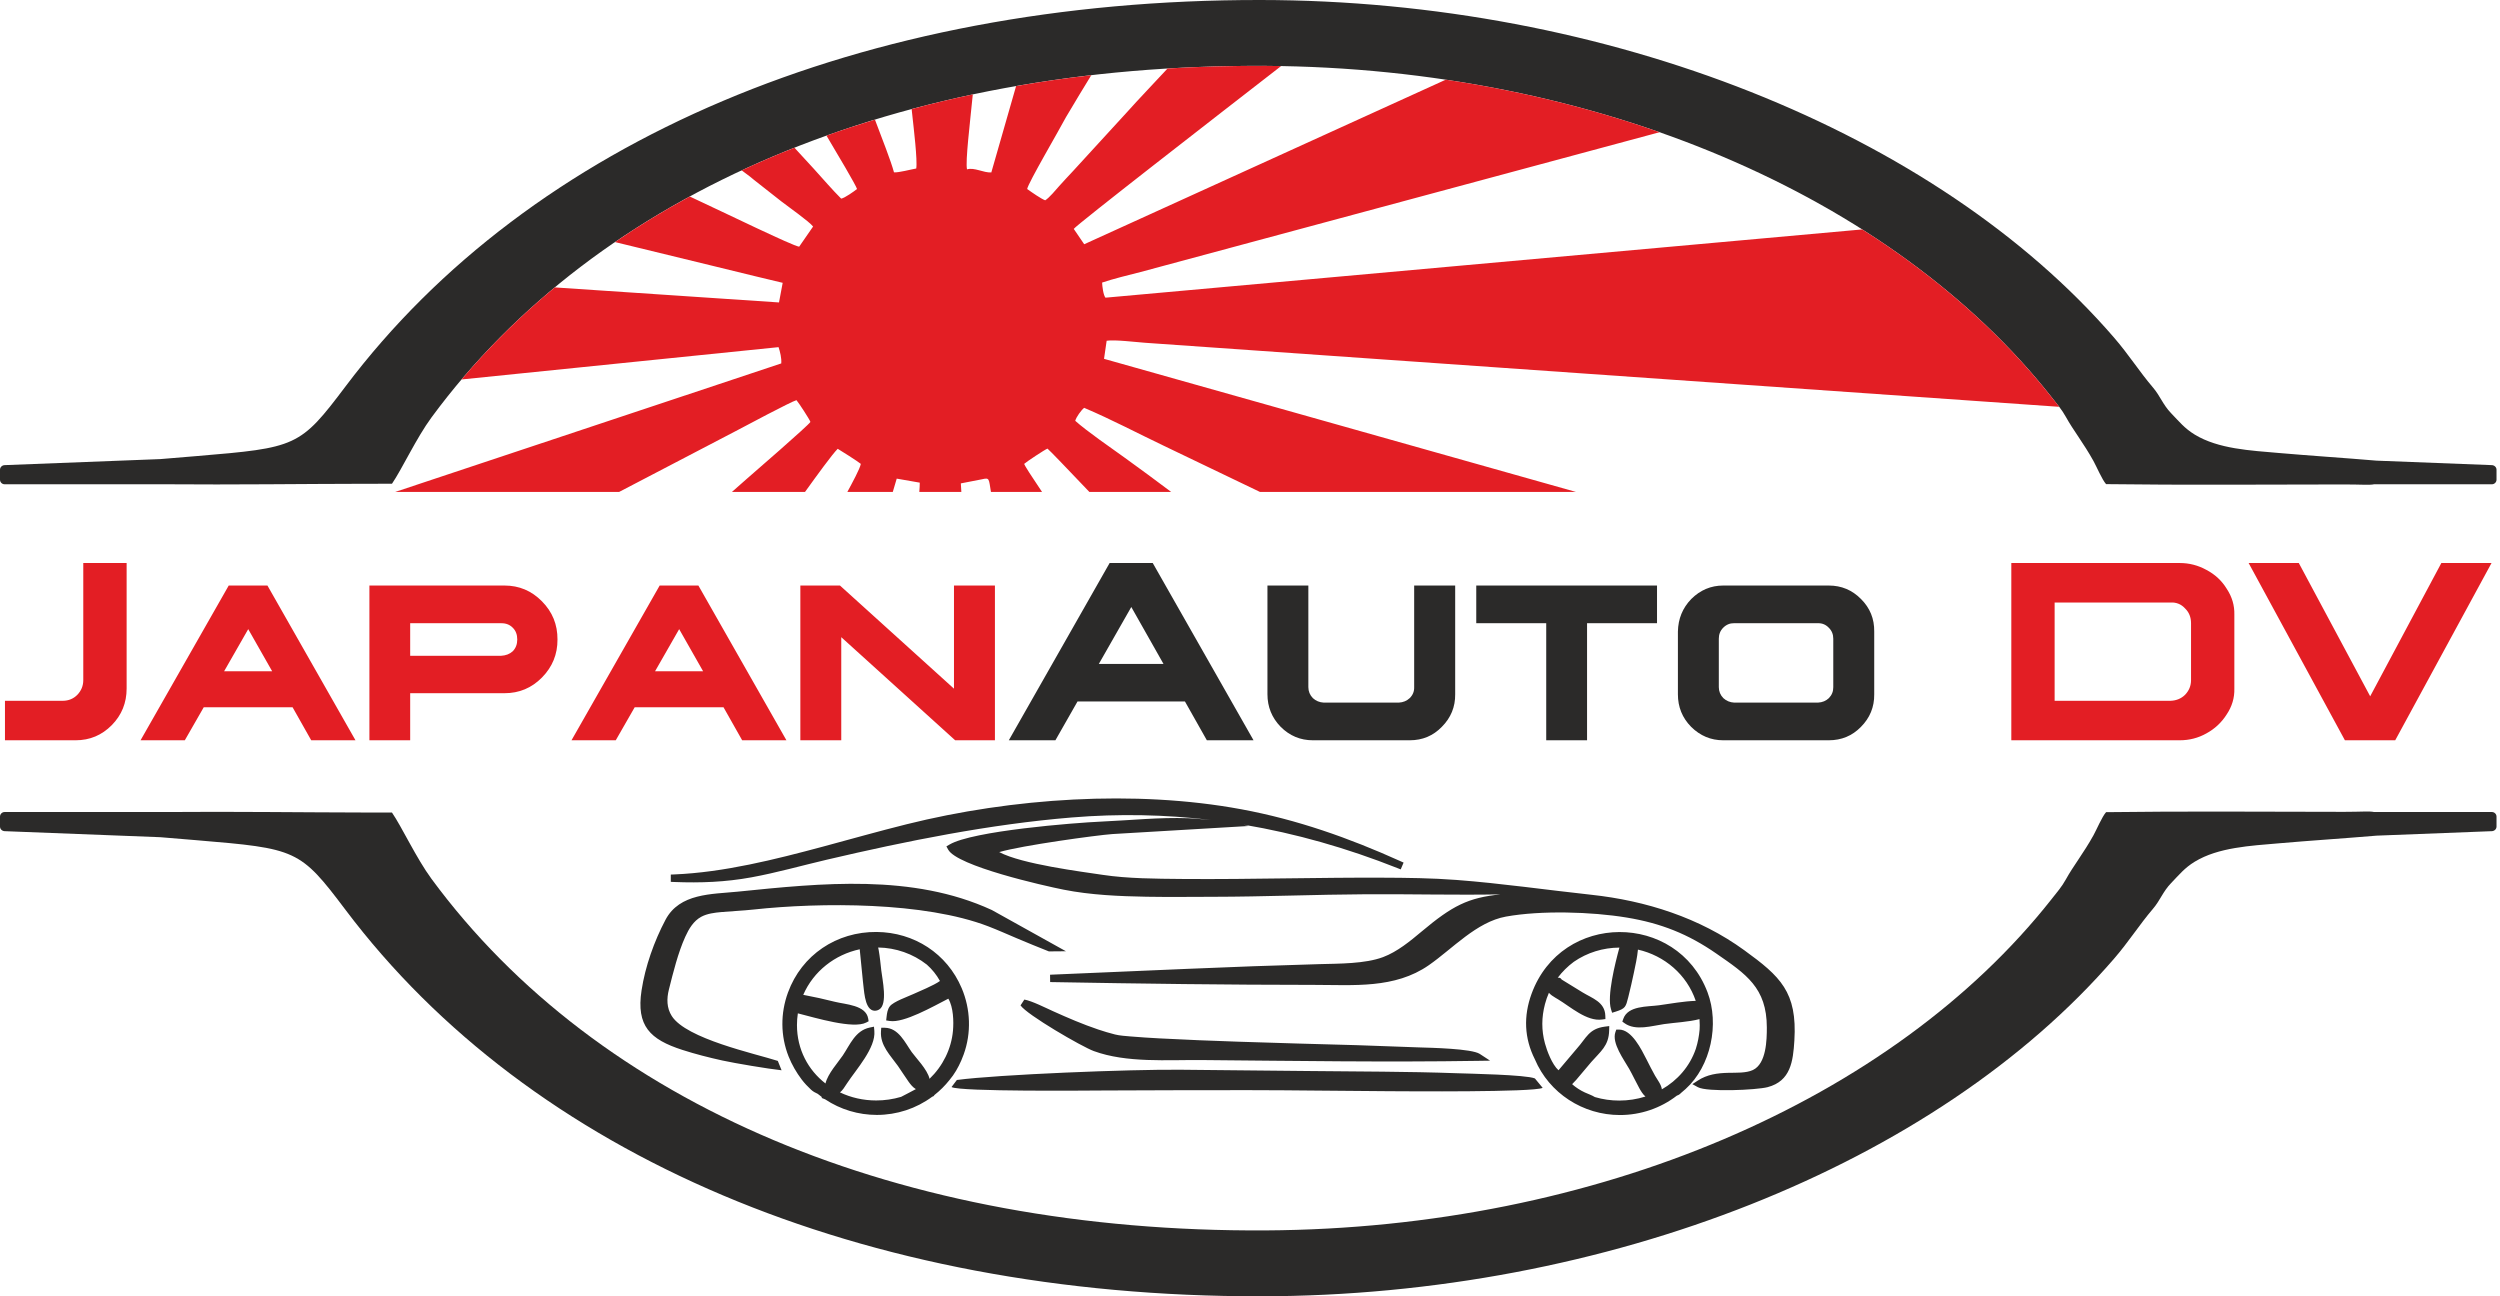
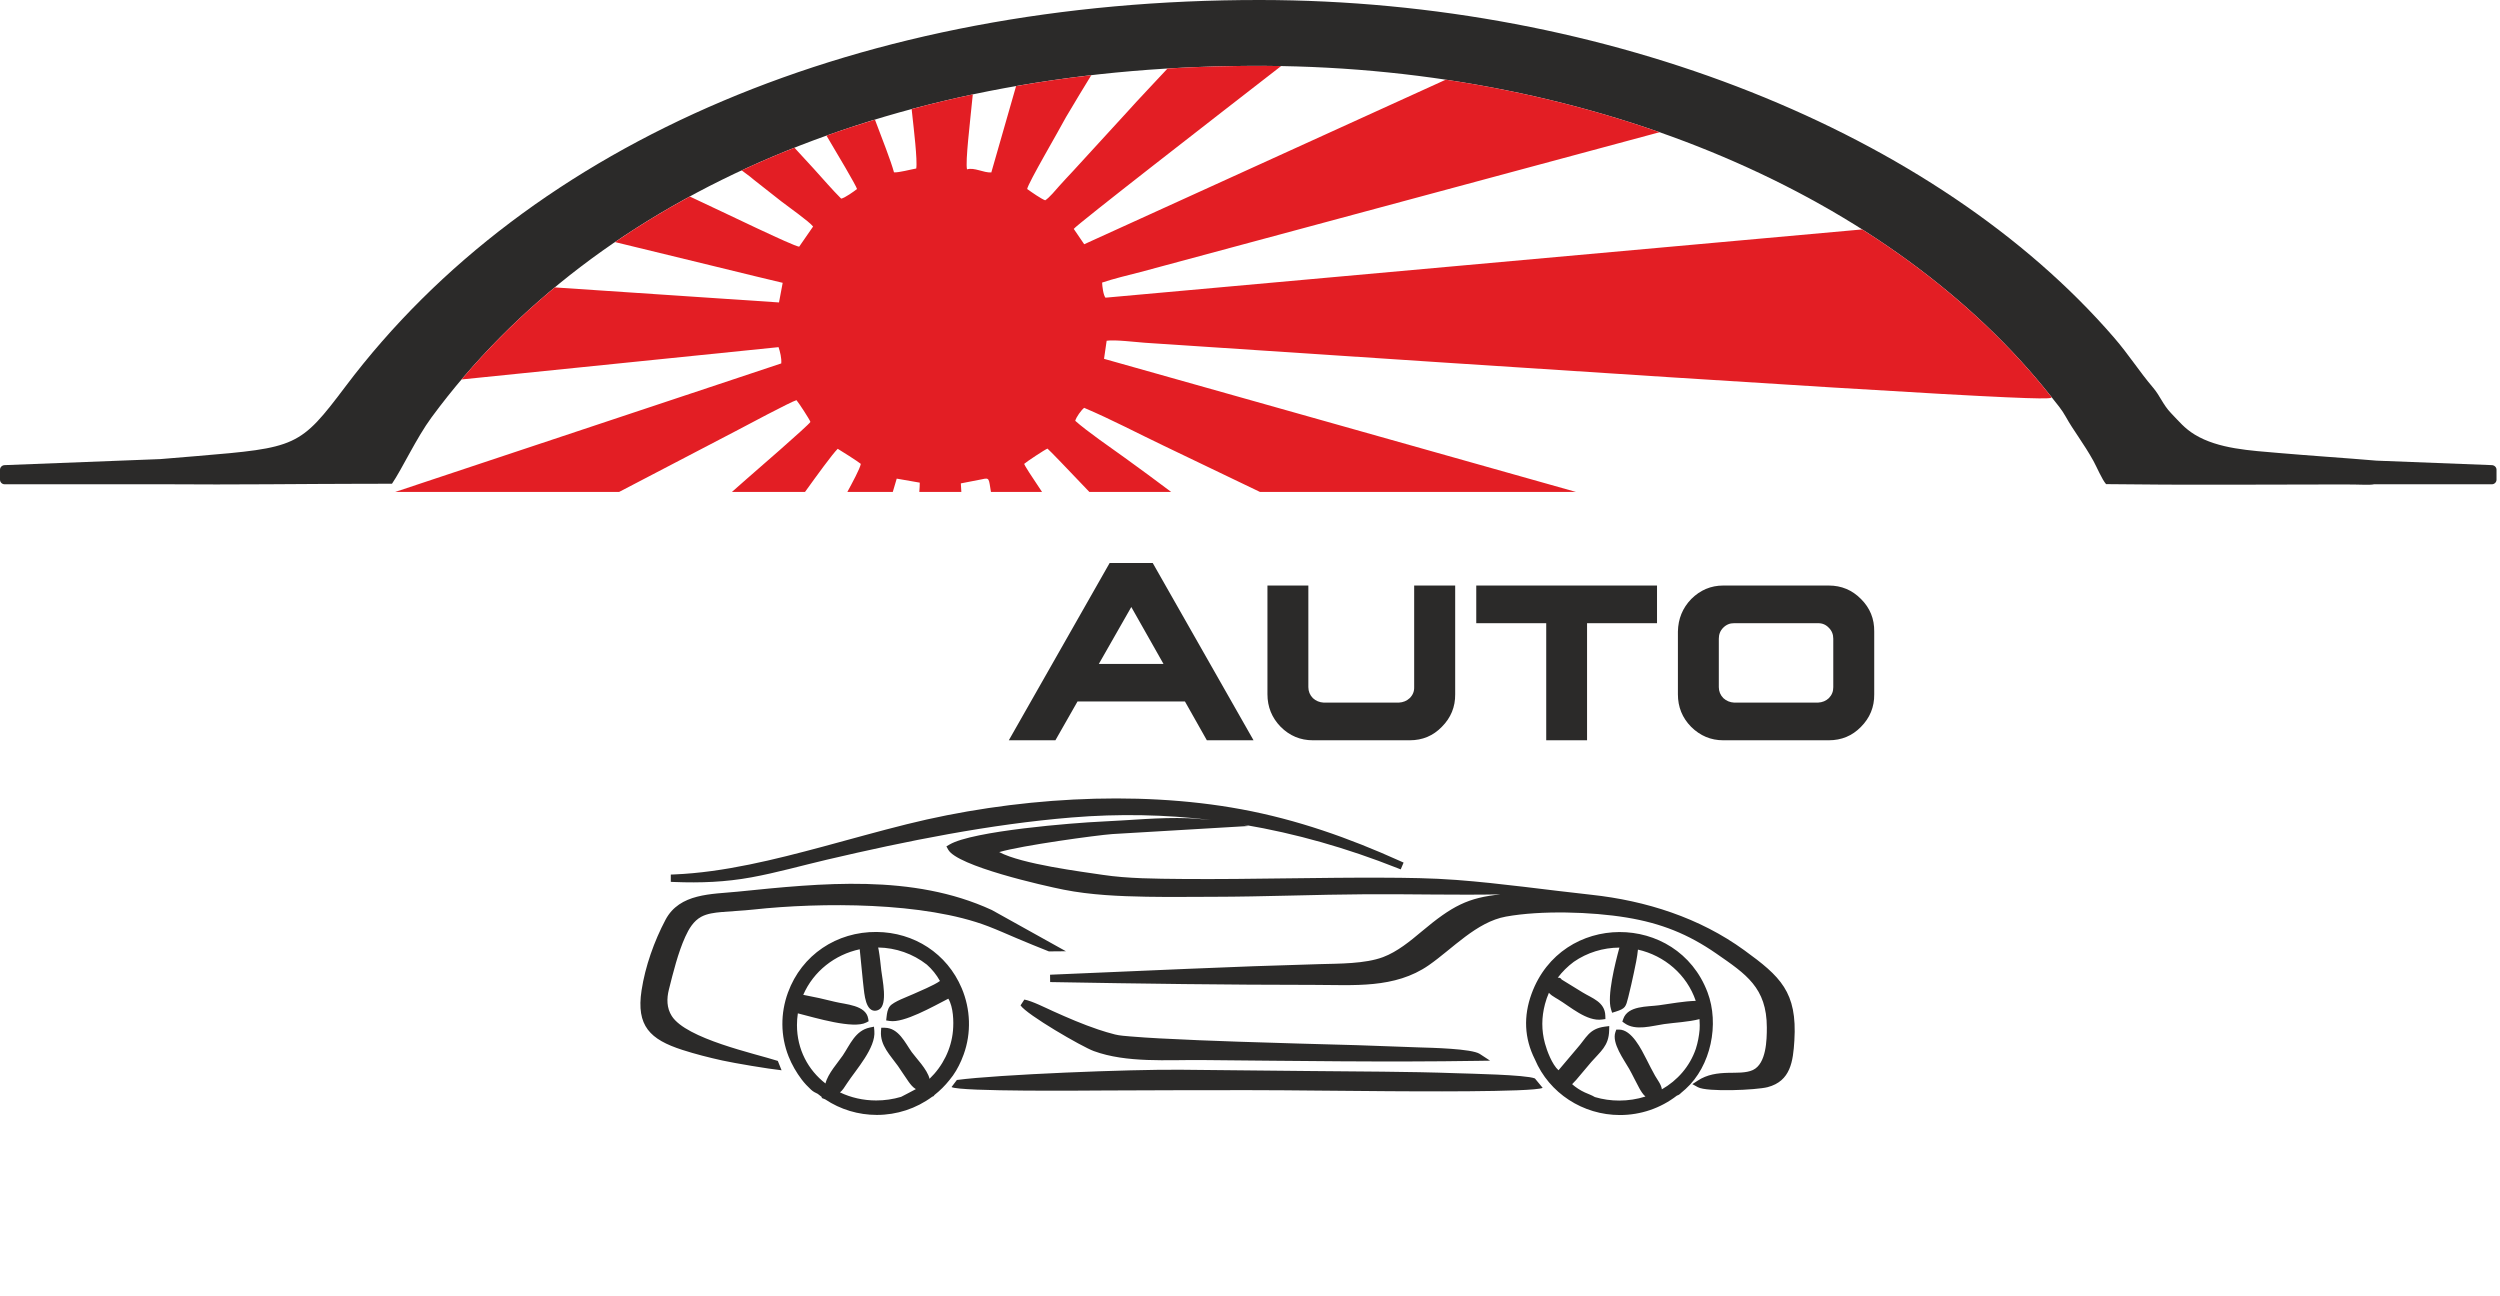
<svg xmlns="http://www.w3.org/2000/svg" width="135" height="70" viewBox="0 0 135 70" fill="none">
  <path fill-rule="evenodd" clip-rule="evenodd" d="M65.38 44.278C62.919 43.984 60.419 43.934 57.869 44.144C53.454 44.507 48.962 45.413 44.654 46.422C43.3 46.739 41.937 47.128 40.572 47.377C39.175 47.632 37.838 47.684 36.419 47.628L36.223 47.62L36.223 47.227L36.419 47.219C39.095 47.108 41.854 46.41 44.434 45.719C45.945 45.313 47.451 44.885 48.97 44.507C54.631 43.096 61.28 42.636 67.033 43.701C70.038 44.257 72.833 45.245 75.612 46.498L75.794 46.58L75.639 46.947L75.453 46.874C72.731 45.795 69.976 45.008 67.173 44.535C67.255 44.557 67.335 44.58 67.412 44.605L60.059 45.04C59.212 45.102 55.183 45.653 53.958 46.013C55.177 46.667 58.449 47.076 59.545 47.242C60.89 47.446 62.431 47.451 63.792 47.464C65.757 47.482 67.725 47.453 69.69 47.429C71.332 47.409 72.974 47.388 74.616 47.395C75.955 47.4 77.316 47.415 78.651 47.517C81.085 47.702 83.501 48.054 85.927 48.317C88.882 48.637 91.779 49.559 94.19 51.312C96.141 52.73 97.057 53.564 96.896 56.188C96.827 57.303 96.699 58.379 95.452 58.706C94.856 58.862 92.185 58.982 91.685 58.708L91.387 58.544L91.671 58.358C92.188 58.017 92.739 57.946 93.343 57.932C93.741 57.923 94.291 57.953 94.655 57.782C95.386 57.438 95.409 56.155 95.409 55.484C95.407 53.332 94.283 52.604 92.691 51.499C91.16 50.436 89.693 49.854 87.843 49.548C85.937 49.233 83.219 49.153 81.32 49.496C79.734 49.783 78.435 51.233 77.154 52.122C75.316 53.4 73.091 53.185 70.966 53.184C66.279 53.182 61.592 53.119 56.906 53.035L56.708 53.032L56.703 52.635L64.092 52.319C66.48 52.217 68.869 52.129 71.259 52.063C72.295 52.034 73.71 52.05 74.687 51.683C75.454 51.395 76.153 50.818 76.774 50.297C78.43 48.908 79.275 48.475 81.033 48.296C78.621 48.341 76.207 48.276 73.794 48.289C71.034 48.305 68.275 48.423 65.513 48.427C64.315 48.429 63.118 48.445 61.92 48.424C60.446 48.398 58.887 48.331 57.44 48.043C56.349 47.826 51.681 46.77 51.2 45.877L51.106 45.704L51.276 45.604C52.53 44.867 57.952 44.434 59.505 44.364C61.062 44.295 62.603 44.129 64.161 44.184C64.517 44.197 64.954 44.247 65.38 44.278ZM56.64 51.376C56.266 51.236 55.267 50.818 54.893 50.661C54.388 50.448 53.88 50.219 53.369 50.023C49.923 48.697 44.341 48.72 40.681 49.116C40.101 49.179 39.525 49.2 38.946 49.252C38.589 49.284 38.191 49.333 37.871 49.504C37.447 49.731 37.195 50.165 37.003 50.589C36.613 51.452 36.35 52.518 36.12 53.436C35.997 53.925 35.997 54.426 36.275 54.864C37.056 56.096 40.766 56.892 42.002 57.289L42.205 57.795C41.477 57.717 39.664 57.412 39.008 57.267C38.288 57.108 37.545 56.92 36.843 56.693C35.107 56.132 34.349 55.406 34.644 53.481C34.842 52.185 35.326 50.822 35.938 49.667C36.7 48.229 38.426 48.292 39.83 48.15C44.366 47.69 49.277 47.172 53.548 49.136L53.556 49.139L57.56 51.368L56.64 51.376ZM83.304 58.744C82.813 58.989 75.869 58.929 75.002 58.925C72.461 58.914 69.916 58.869 67.376 58.868C64.821 58.868 62.215 58.873 59.659 58.886C58.807 58.89 51.849 58.961 51.382 58.701L51.671 58.319C53.884 58.024 61.018 57.737 63.797 57.766C66.088 57.79 68.379 57.808 70.67 57.835C73.345 57.867 75.98 57.857 78.653 57.954C79.303 57.978 82.405 58.033 82.885 58.236L83.304 58.744ZM79.799 57.286C74.835 57.365 69.869 57.286 64.906 57.243C63.041 57.226 60.833 57.407 59.065 56.758C58.415 56.52 55.447 54.795 55.109 54.291L55.315 53.976C55.729 54.051 56.469 54.427 56.868 54.606C57.666 54.965 58.47 55.313 59.3 55.592C59.601 55.693 59.905 55.785 60.212 55.862C60.458 55.925 60.795 55.946 61.049 55.968C61.564 56.012 62.082 56.043 62.598 56.072C64.014 56.149 65.433 56.202 66.85 56.251C68.998 56.325 71.146 56.38 73.294 56.44C74.405 56.471 75.515 56.529 76.627 56.56C77.261 56.579 79.471 56.625 79.907 56.911L80.465 57.276L79.799 57.286ZM50.461 59.13C50.457 59.135 50.454 59.139 50.45 59.144L50.417 59.19L50.34 59.223C49.472 59.865 48.427 60.206 47.348 60.206C46.353 60.205 45.385 59.916 44.557 59.363L44.382 59.294L44.367 59.23C44.296 59.178 44.226 59.123 44.157 59.067C44.022 59.007 43.906 58.944 43.795 58.842C43.612 58.673 43.444 58.494 43.293 58.296C43.008 57.92 42.758 57.489 42.584 57.049C42.144 55.938 42.141 54.715 42.551 53.595C43.294 51.562 45.183 50.307 47.338 50.326C49.363 50.344 51.14 51.489 51.932 53.362C52.412 54.497 52.458 55.781 52.038 56.941C51.999 57.05 51.956 57.158 51.91 57.265C51.743 57.648 51.536 58.011 51.269 58.325C51.032 58.624 50.76 58.894 50.461 59.13ZM82.882 57.201C82.307 56.06 82.266 54.868 82.703 53.669C84.324 49.221 90.566 49.243 92.207 53.584C92.854 55.294 92.394 57.567 91.023 58.806C90.938 58.884 90.844 58.956 90.771 59.023C90.71 59.091 90.639 59.138 90.555 59.161C89.673 59.846 88.592 60.212 87.474 60.212C85.483 60.211 83.657 59.038 82.882 57.201ZM44.576 58.508C44.702 57.976 45.26 57.366 45.509 56.997C45.906 56.407 46.183 55.652 46.97 55.487L47.194 55.44L47.215 55.669C47.299 56.589 46.23 57.752 45.742 58.495C45.61 58.697 45.502 58.879 45.358 58.989C45.947 59.27 46.614 59.425 47.313 59.425C47.769 59.425 48.223 59.36 48.66 59.23C48.944 59.074 49.201 58.959 49.457 58.812C49.297 58.722 49.168 58.557 49.067 58.417C48.866 58.14 48.688 57.843 48.489 57.562C48.081 56.988 47.52 56.455 47.573 55.689L47.587 55.496L47.78 55.499C48.527 55.51 48.869 56.299 49.234 56.814C49.436 57.1 50.084 57.752 50.195 58.256C50.908 57.572 51.373 56.647 51.461 55.655C51.504 55.165 51.486 54.392 51.21 53.928C50.385 54.351 48.81 55.253 48.047 55.133L47.853 55.103L47.875 54.908C47.897 54.712 47.927 54.502 48.051 54.34C48.247 54.086 49.021 53.818 49.324 53.677C49.63 53.534 50.42 53.218 50.758 52.973C50.574 52.64 50.336 52.344 50.05 52.09C49.297 51.5 48.375 51.18 47.42 51.165C47.433 51.215 47.443 51.266 47.451 51.313C47.515 51.672 47.549 52.054 47.591 52.416C47.644 52.878 47.951 54.242 47.471 54.516C47.366 54.576 47.247 54.601 47.13 54.564C46.666 54.417 46.66 53.4 46.598 52.995L46.597 52.984L46.425 51.261C45.086 51.547 43.931 52.444 43.375 53.721C43.947 53.827 44.521 53.956 45.083 54.097C45.654 54.241 46.759 54.271 46.882 55.002L46.906 55.148L46.775 55.217C46.077 55.58 44.058 54.968 43.084 54.721C43.052 54.93 43.036 55.142 43.036 55.353C43.036 56.671 43.641 57.782 44.576 58.508ZM88.449 51.279C88.412 51.688 88.306 52.164 88.228 52.534C88.136 52.972 88.036 53.411 87.927 53.845C87.794 54.375 87.774 54.46 87.251 54.627L87.054 54.689L86.993 54.492C86.775 53.788 87.208 52.049 87.448 51.17C86.565 51.175 85.709 51.438 84.985 51.938C84.652 52.186 84.361 52.474 84.118 52.797C84.2 52.788 84.279 52.803 84.331 52.896L85.46 53.59C85.974 53.906 86.664 54.106 86.687 54.845L86.693 55.029L86.511 55.054C85.688 55.17 84.799 54.362 84.128 53.959C84.085 53.933 84.041 53.908 83.998 53.883C83.862 53.805 83.732 53.714 83.641 53.611C83.555 53.807 83.484 54.012 83.428 54.224C83.241 54.938 83.234 55.632 83.428 56.346C83.533 56.734 83.808 57.479 84.159 57.795L85.147 56.627C85.665 56.052 85.791 55.552 86.664 55.438L86.9 55.408L86.894 55.645C86.877 56.481 86.418 56.787 85.93 57.347L85.111 58.318C85.047 58.391 84.974 58.457 84.912 58.527C84.909 58.536 84.906 58.545 84.903 58.555C85.11 58.731 85.327 58.875 85.578 58.991C85.754 59.073 85.959 59.139 86.124 59.242C86.551 59.369 86.994 59.431 87.439 59.431C87.924 59.431 88.402 59.356 88.854 59.213C88.712 59.091 88.606 58.911 88.522 58.761C88.332 58.419 88.17 58.063 87.977 57.721C87.694 57.22 87.023 56.329 87.232 55.734L87.28 55.598L87.424 55.597C88.118 55.593 88.64 56.678 88.91 57.203C89.062 57.499 89.209 57.801 89.374 58.09C89.492 58.297 89.712 58.57 89.741 58.824C90.58 58.343 91.249 57.592 91.576 56.632C91.683 56.295 91.749 55.946 91.779 55.599C91.783 55.52 91.786 55.44 91.786 55.36C91.786 55.251 91.782 55.141 91.773 55.032C91.184 55.187 90.428 55.219 89.854 55.302C89.196 55.396 88.322 55.679 87.73 55.256L87.606 55.167L87.656 55.023C87.905 54.298 88.962 54.37 89.583 54.285C90.219 54.198 90.916 54.066 91.57 54.046C91.089 52.626 89.88 51.603 88.449 51.279Z" fill="#2B2A29" />
  <path fill-rule="evenodd" clip-rule="evenodd" d="M9.083 26.151C12.351 26.182 16.698 26.128 19.482 26.125L21.167 26.122C21.71 25.326 22.49 23.642 23.302 22.54C32.279 10.347 48.572 3.442 68.363 3.558C86.215 3.663 102.223 10.597 110.768 21.424C111.074 21.813 111.337 22.112 111.56 22.517C111.941 23.213 112.526 23.951 113.048 24.895C113.218 25.203 113.511 25.899 113.728 26.143C117.907 26.2 122.36 26.163 126.583 26.16C127.489 26.159 127.958 26.206 128.199 26.151H134.563C134.699 26.151 134.812 26.039 134.812 25.903V25.366C134.812 25.229 134.699 25.123 134.563 25.117L128.333 24.875C126.517 24.721 124.781 24.611 123.066 24.462C121.53 24.328 119.791 24.245 118.519 23.47C117.965 23.133 117.668 22.756 117.235 22.308C116.799 21.855 116.649 21.381 116.266 20.932C115.502 20.035 114.971 19.171 114.153 18.224C104.573 7.138 86.794 0.019 68.065 4.79797e-05C46.539 -0.022 28.645 7.608 18.665 20.858C16.194 24.138 16.024 24.176 10.598 24.63L8.657 24.791L0.249 25.117C0.112 25.123 0 25.229 0 25.366V25.903C0 26.039 0.112 26.151 0.249 26.151H9.083Z" fill="#2B2A29" />
-   <path fill-rule="evenodd" clip-rule="evenodd" d="M40.051 9.2C42.015 10.686 38.614 8.077 42.191 10.874C42.566 11.167 43.697 11.958 43.907 12.233L43.154 13.322C42.76 13.258 39.317 11.575 37.247 10.611C35.843 11.373 34.496 12.194 33.21 13.072C36.205 13.79 41.069 14.997 42.265 15.272L42.066 16.332L29.957 15.52C28.119 17.044 26.436 18.704 24.922 20.491L42.042 18.746C42.122 18.99 42.213 19.337 42.188 19.625L21.345 26.563H33.436L39.738 23.274C40.177 23.042 42.737 21.677 43.009 21.609C43.125 21.737 43.722 22.651 43.763 22.784C43.652 22.977 40.587 25.63 40.323 25.86L39.526 26.563H43.472C44.125 25.656 44.94 24.529 45.237 24.235C45.284 24.253 46.367 24.945 46.484 25.049C46.445 25.298 46.014 26.088 45.758 26.563H48.211L48.423 25.846L49.667 26.063C49.668 26.204 49.658 26.378 49.643 26.563H51.913L51.885 26.103L53.027 25.881C53.445 25.782 53.39 25.849 53.511 26.563H56.269C55.705 25.726 55.331 25.148 55.306 25.049C55.415 24.944 56.433 24.269 56.564 24.225C56.697 24.336 57.601 25.277 58.824 26.563H63.241C62.461 25.978 61.579 25.323 60.741 24.721C60.06 24.233 58.652 23.257 58.063 22.724C58.113 22.526 58.391 22.14 58.545 22.023C60.03 22.654 61.424 23.394 62.842 24.07L68.035 26.563H85.097L59.618 19.377L59.759 18.4C60.21 18.333 61.331 18.475 61.824 18.509L111.197 21.968C111.065 21.792 110.922 21.62 110.767 21.424C108.057 17.989 104.594 14.947 100.56 12.389L59.695 16.075C59.578 15.935 59.522 15.466 59.514 15.259C60.105 15.058 60.931 14.857 61.594 14.688L89.616 7.14C85.982 5.865 82.108 4.907 78.072 4.303L58.547 13.189L57.983 12.361C58.119 12.148 65.632 6.321 69.179 3.568C68.907 3.563 68.635 3.56 68.362 3.558C66.56 3.548 64.787 3.596 63.046 3.7C62.328 4.479 61.461 5.38 60.916 5.993L57.957 9.223C57.704 9.495 57.435 9.78 57.199 10.044C57.017 10.248 56.665 10.681 56.44 10.817C56.222 10.736 55.743 10.404 55.467 10.207C55.513 9.892 57.188 7.039 57.56 6.331C58.092 5.433 58.546 4.684 58.929 4.061C57.553 4.22 56.198 4.415 54.869 4.648L53.531 9.312C53.105 9.337 52.622 9.027 52.218 9.145C52.126 8.712 52.37 6.731 52.531 5.098C51.411 5.335 50.31 5.599 49.229 5.89L49.276 6.326C49.332 6.856 49.551 8.661 49.477 9.099C49.159 9.155 48.549 9.323 48.276 9.308C48.111 8.692 47.631 7.481 47.246 6.458C46.36 6.729 45.487 7.017 44.63 7.323C45.207 8.29 46.231 10.019 46.28 10.207C46.129 10.326 45.612 10.697 45.423 10.726C44.928 10.229 44.472 9.696 43.951 9.121C43.622 8.758 43.247 8.36 42.899 7.976C41.929 8.36 40.979 8.768 40.051 9.2Z" fill="#E31E24" />
-   <path fill-rule="evenodd" clip-rule="evenodd" d="M9.083 43.849C12.351 43.818 16.698 43.872 19.482 43.875L21.167 43.878C21.71 44.674 22.49 46.357 23.302 47.46C32.279 59.653 48.572 66.558 68.363 66.442C86.215 66.337 102.223 59.403 110.768 48.575C111.074 48.187 111.337 47.888 111.56 47.482C111.941 46.787 112.526 46.049 113.048 45.105C113.218 44.797 113.511 44.101 113.728 43.857C117.907 43.8 122.36 43.837 126.583 43.84C127.489 43.84 127.958 43.794 128.199 43.849H134.563C134.699 43.849 134.812 43.961 134.812 44.097V44.634C134.812 44.771 134.699 44.877 134.563 44.883L128.333 45.125C126.517 45.279 124.781 45.389 123.066 45.538C121.53 45.672 119.791 45.755 118.519 46.53C117.965 46.867 117.668 47.244 117.235 47.692C116.799 48.145 116.649 48.619 116.266 49.068C115.502 49.965 114.971 50.829 114.153 51.776C104.573 62.862 86.794 69.981 68.065 70C46.539 70.022 28.645 62.392 18.665 49.142C16.194 45.862 16.024 45.824 10.598 45.37L8.657 45.209L0.249 44.883C0.112 44.877 0 44.771 0 44.634V44.097C0 43.961 0.112 43.849 0.249 43.849H9.083Z" fill="#2B2A29" />
-   <path d="M6.838 30.403V37.181C6.838 37.953 6.571 38.614 6.037 39.157C5.498 39.703 4.847 39.975 4.085 39.975H0.268V37.843H3.397C3.704 37.839 3.963 37.734 4.172 37.524C4.388 37.3 4.497 37.035 4.497 36.727V30.403H6.838ZM12.351 31.619L7.59 39.975H9.98L11.001 38.194H15.8L16.806 39.975H19.196L14.442 31.619H12.351ZM13.404 33.973L14.698 36.25H12.101L13.404 33.973ZM19.948 31.619V39.975H22.15V37.433H27.244C28.037 37.433 28.71 37.15 29.265 36.587C29.829 36.014 30.109 35.33 30.104 34.533C30.109 33.727 29.829 33.041 29.265 32.471C28.705 31.903 28.033 31.619 27.244 31.619H19.948ZM22.15 33.654H27.056C27.315 33.649 27.526 33.73 27.689 33.897C27.851 34.057 27.932 34.267 27.932 34.533C27.932 34.789 27.851 35.001 27.689 35.168C27.526 35.318 27.315 35.399 27.056 35.413H22.15V33.654ZM35.622 31.619L30.861 39.975H33.251L34.272 38.194H39.071L40.077 39.975H42.467L37.713 31.619H35.622ZM36.675 33.973L37.969 36.25H35.372L36.675 33.973ZM43.219 31.619V39.975H45.428V34.407L51.579 39.975H53.726V31.619H51.515V37.188L45.359 31.619H43.219ZM108.611 30.403V39.975H117.708C118.227 39.975 118.703 39.851 119.141 39.606C119.596 39.358 119.961 39.019 120.237 38.585C120.529 38.151 120.668 37.684 120.655 37.181V33.198C120.668 32.695 120.531 32.228 120.243 31.794C119.98 31.362 119.615 31.021 119.147 30.775C118.697 30.527 118.218 30.403 117.708 30.403H108.611ZM110.95 32.535H117.214C117.526 32.521 117.789 32.628 117.996 32.857C118.21 33.065 118.316 33.332 118.316 33.654V36.727C118.316 37.03 118.21 37.292 117.996 37.517C117.789 37.722 117.526 37.831 117.214 37.843H110.95V32.535ZM126.625 39.975L121.426 30.403H124.135L127.99 37.6L131.833 30.403H134.543L129.342 39.975H126.625Z" fill="#E31E24" />
+   <path fill-rule="evenodd" clip-rule="evenodd" d="M40.051 9.2C42.015 10.686 38.614 8.077 42.191 10.874C42.566 11.167 43.697 11.958 43.907 12.233L43.154 13.322C42.76 13.258 39.317 11.575 37.247 10.611C35.843 11.373 34.496 12.194 33.21 13.072C36.205 13.79 41.069 14.997 42.265 15.272L42.066 16.332L29.957 15.52C28.119 17.044 26.436 18.704 24.922 20.491L42.042 18.746C42.122 18.99 42.213 19.337 42.188 19.625L21.345 26.563H33.436L39.738 23.274C40.177 23.042 42.737 21.677 43.009 21.609C43.125 21.737 43.722 22.651 43.763 22.784C43.652 22.977 40.587 25.63 40.323 25.86L39.526 26.563H43.472C44.125 25.656 44.94 24.529 45.237 24.235C45.284 24.253 46.367 24.945 46.484 25.049C46.445 25.298 46.014 26.088 45.758 26.563H48.211L48.423 25.846L49.667 26.063C49.668 26.204 49.658 26.378 49.643 26.563H51.913L51.885 26.103L53.027 25.881C53.445 25.782 53.39 25.849 53.511 26.563H56.269C55.705 25.726 55.331 25.148 55.306 25.049C55.415 24.944 56.433 24.269 56.564 24.225C56.697 24.336 57.601 25.277 58.824 26.563H63.241C62.461 25.978 61.579 25.323 60.741 24.721C60.06 24.233 58.652 23.257 58.063 22.724C58.113 22.526 58.391 22.14 58.545 22.023C60.03 22.654 61.424 23.394 62.842 24.07L68.035 26.563H85.097L59.618 19.377L59.759 18.4C60.21 18.333 61.331 18.475 61.824 18.509C111.065 21.792 110.922 21.62 110.767 21.424C108.057 17.989 104.594 14.947 100.56 12.389L59.695 16.075C59.578 15.935 59.522 15.466 59.514 15.259C60.105 15.058 60.931 14.857 61.594 14.688L89.616 7.14C85.982 5.865 82.108 4.907 78.072 4.303L58.547 13.189L57.983 12.361C58.119 12.148 65.632 6.321 69.179 3.568C68.907 3.563 68.635 3.56 68.362 3.558C66.56 3.548 64.787 3.596 63.046 3.7C62.328 4.479 61.461 5.38 60.916 5.993L57.957 9.223C57.704 9.495 57.435 9.78 57.199 10.044C57.017 10.248 56.665 10.681 56.44 10.817C56.222 10.736 55.743 10.404 55.467 10.207C55.513 9.892 57.188 7.039 57.56 6.331C58.092 5.433 58.546 4.684 58.929 4.061C57.553 4.22 56.198 4.415 54.869 4.648L53.531 9.312C53.105 9.337 52.622 9.027 52.218 9.145C52.126 8.712 52.37 6.731 52.531 5.098C51.411 5.335 50.31 5.599 49.229 5.89L49.276 6.326C49.332 6.856 49.551 8.661 49.477 9.099C49.159 9.155 48.549 9.323 48.276 9.308C48.111 8.692 47.631 7.481 47.246 6.458C46.36 6.729 45.487 7.017 44.63 7.323C45.207 8.29 46.231 10.019 46.28 10.207C46.129 10.326 45.612 10.697 45.423 10.726C44.928 10.229 44.472 9.696 43.951 9.121C43.622 8.758 43.247 8.36 42.899 7.976C41.929 8.36 40.979 8.768 40.051 9.2Z" fill="#E31E24" />
  <path d="M59.92 30.403L54.476 39.975H56.992L58.186 37.879H63.987L65.17 39.975H67.691L62.248 30.403H59.92ZM61.09 32.778L62.829 35.852H59.337L61.09 32.778ZM68.442 31.619V37.488C68.442 38.172 68.68 38.759 69.156 39.248C69.639 39.732 70.219 39.975 70.894 39.975H76.125C76.815 39.975 77.392 39.732 77.86 39.248C78.347 38.759 78.588 38.172 78.58 37.488V31.619H76.365V37.104C76.373 37.333 76.294 37.531 76.125 37.698C75.967 37.846 75.771 37.929 75.538 37.941H71.478C71.251 37.929 71.057 37.846 70.894 37.698C70.732 37.531 70.651 37.333 70.651 37.104V31.619H68.442ZM79.718 31.619V33.653H83.496V39.975H85.701V33.653H89.479V31.619H79.718ZM93.053 31.619C92.391 31.619 91.814 31.863 91.327 32.347C90.859 32.831 90.62 33.417 90.607 34.106V37.495C90.607 38.179 90.844 38.764 91.32 39.248C91.808 39.732 92.386 39.975 93.053 39.975H98.754C99.441 39.975 100.02 39.734 100.488 39.255C100.975 38.766 101.216 38.179 101.208 37.495V34.106C101.218 33.417 100.981 32.831 100.494 32.347C100.018 31.863 99.437 31.619 98.754 31.619H93.053ZM93.642 33.653H98.172C98.401 33.649 98.595 33.73 98.754 33.897C98.916 34.056 98.997 34.254 98.997 34.49V37.104C99.001 37.333 98.922 37.531 98.76 37.698C98.606 37.846 98.41 37.929 98.172 37.941H93.642C93.416 37.929 93.222 37.846 93.059 37.698C92.897 37.531 92.816 37.333 92.816 37.104V34.49C92.816 34.254 92.895 34.056 93.053 33.897C93.219 33.73 93.416 33.649 93.642 33.653Z" fill="#2B2A29" />
</svg>